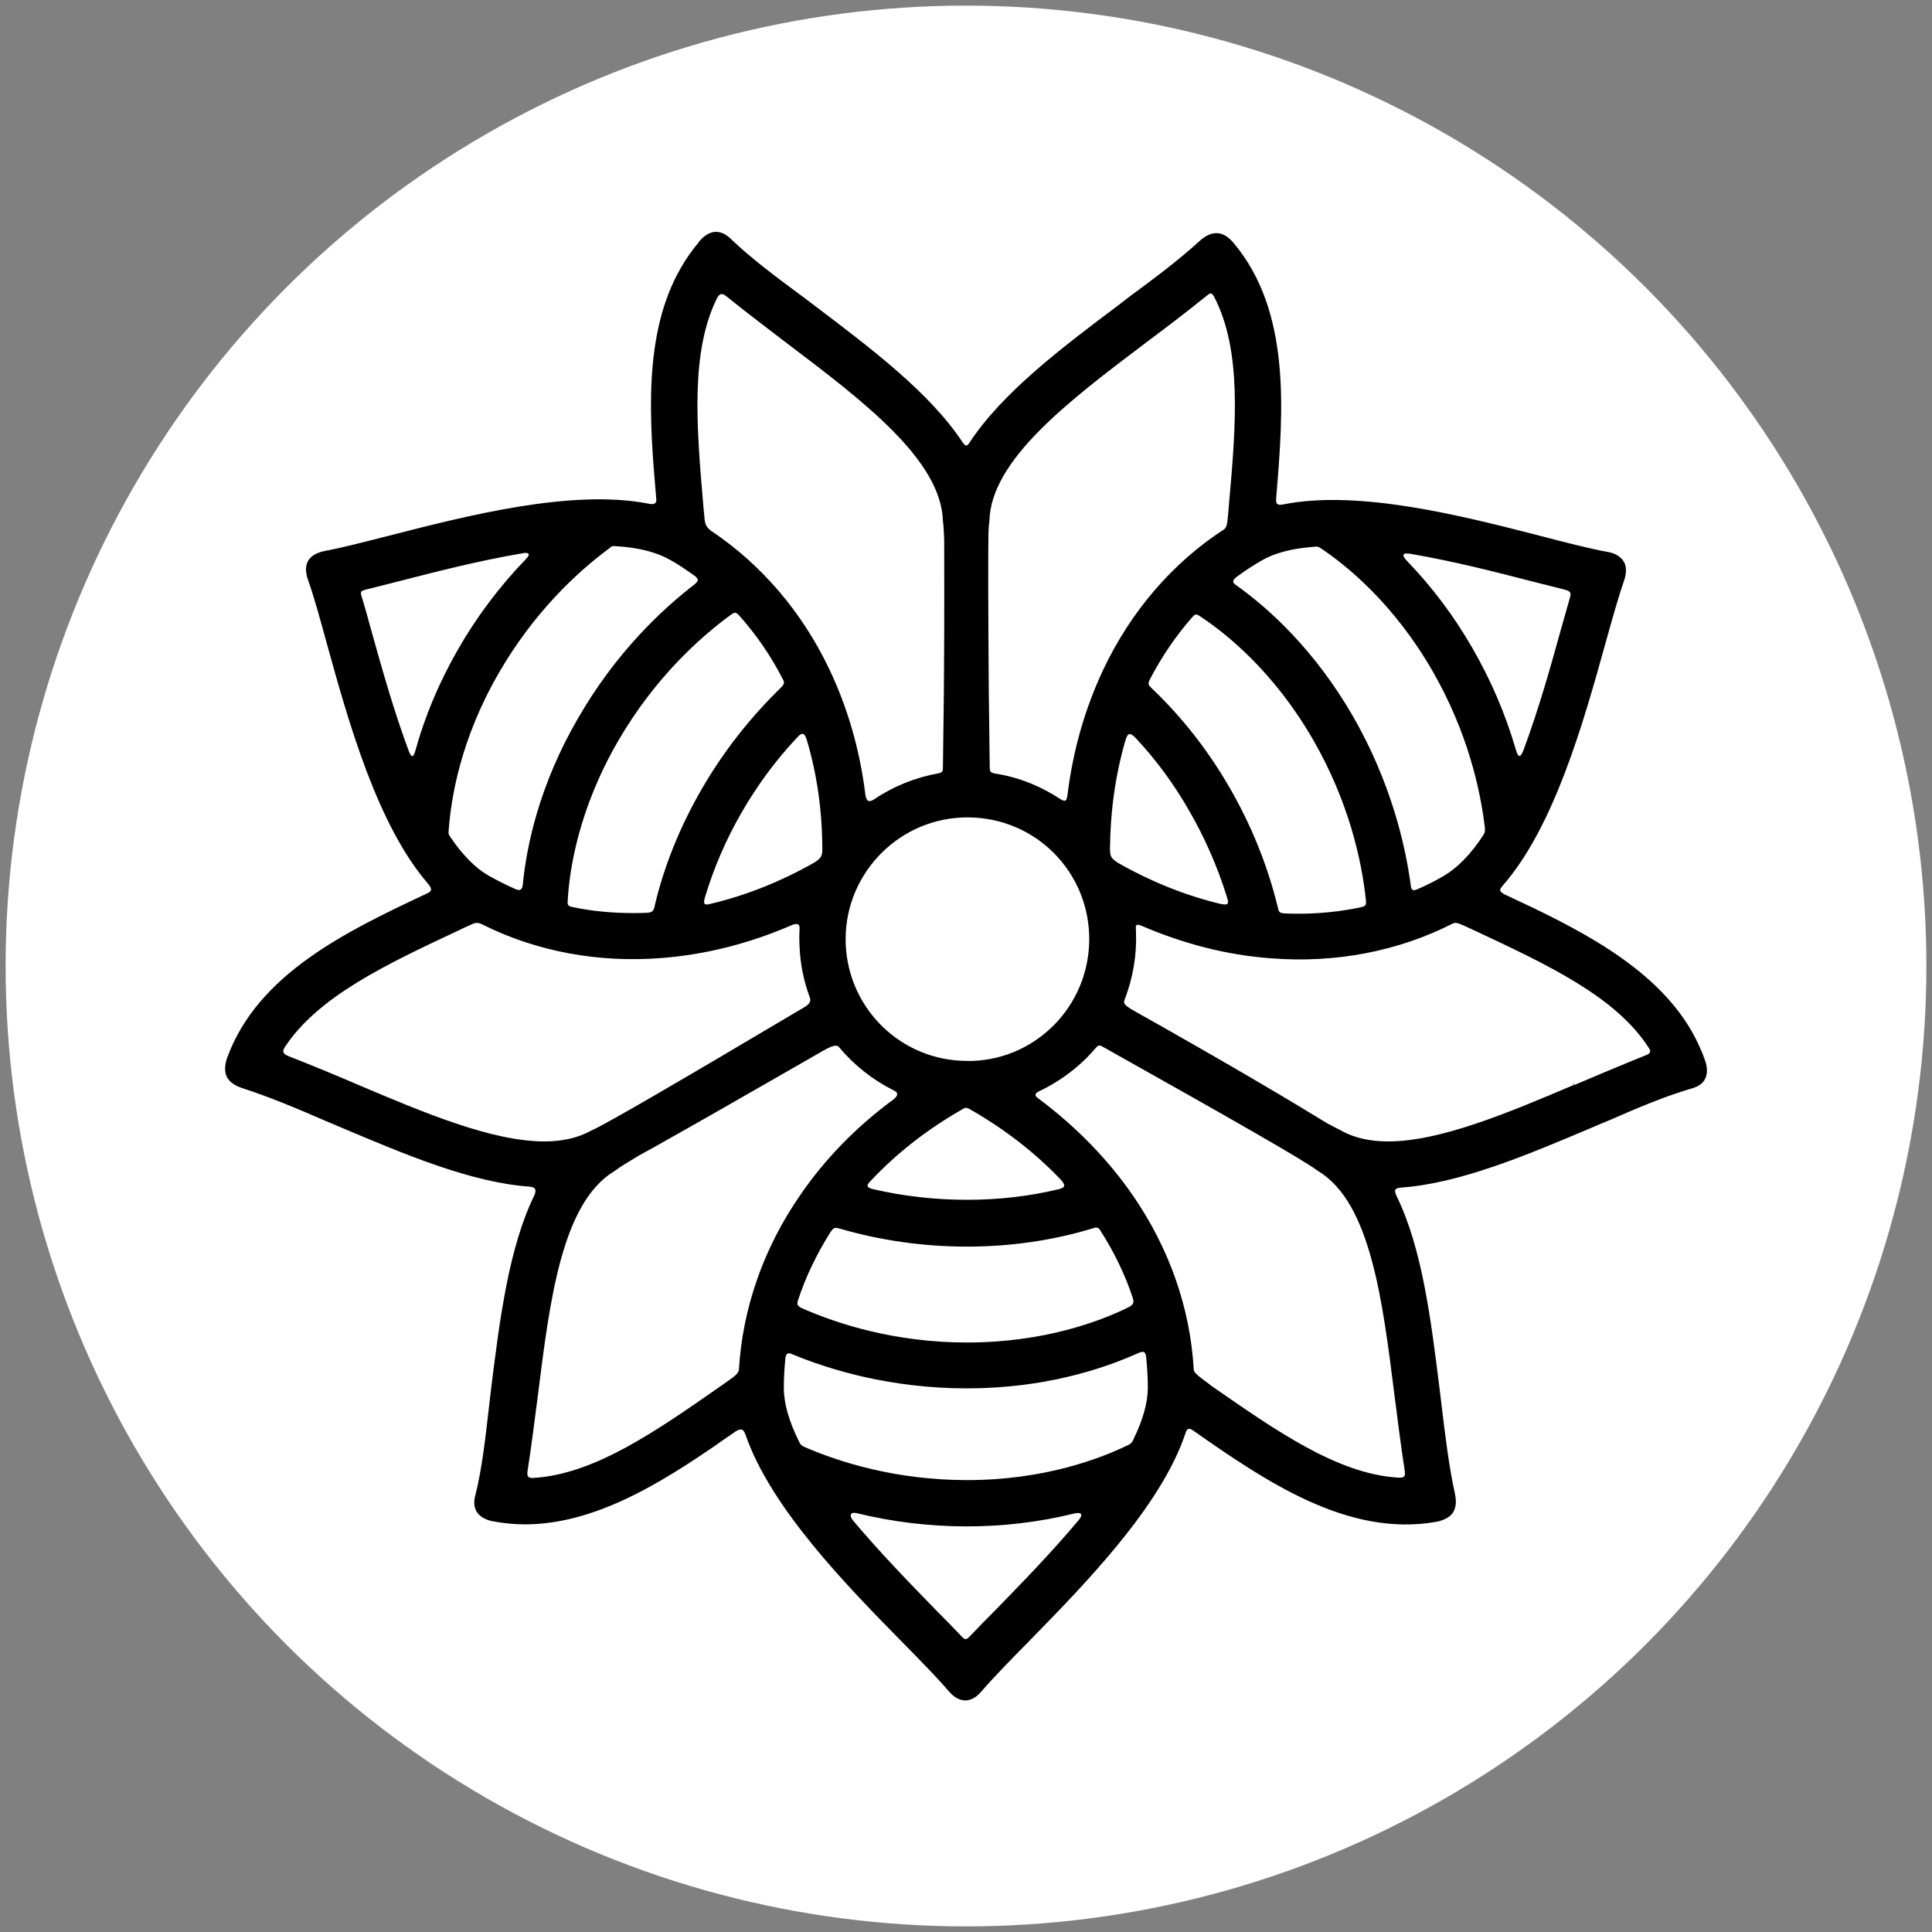
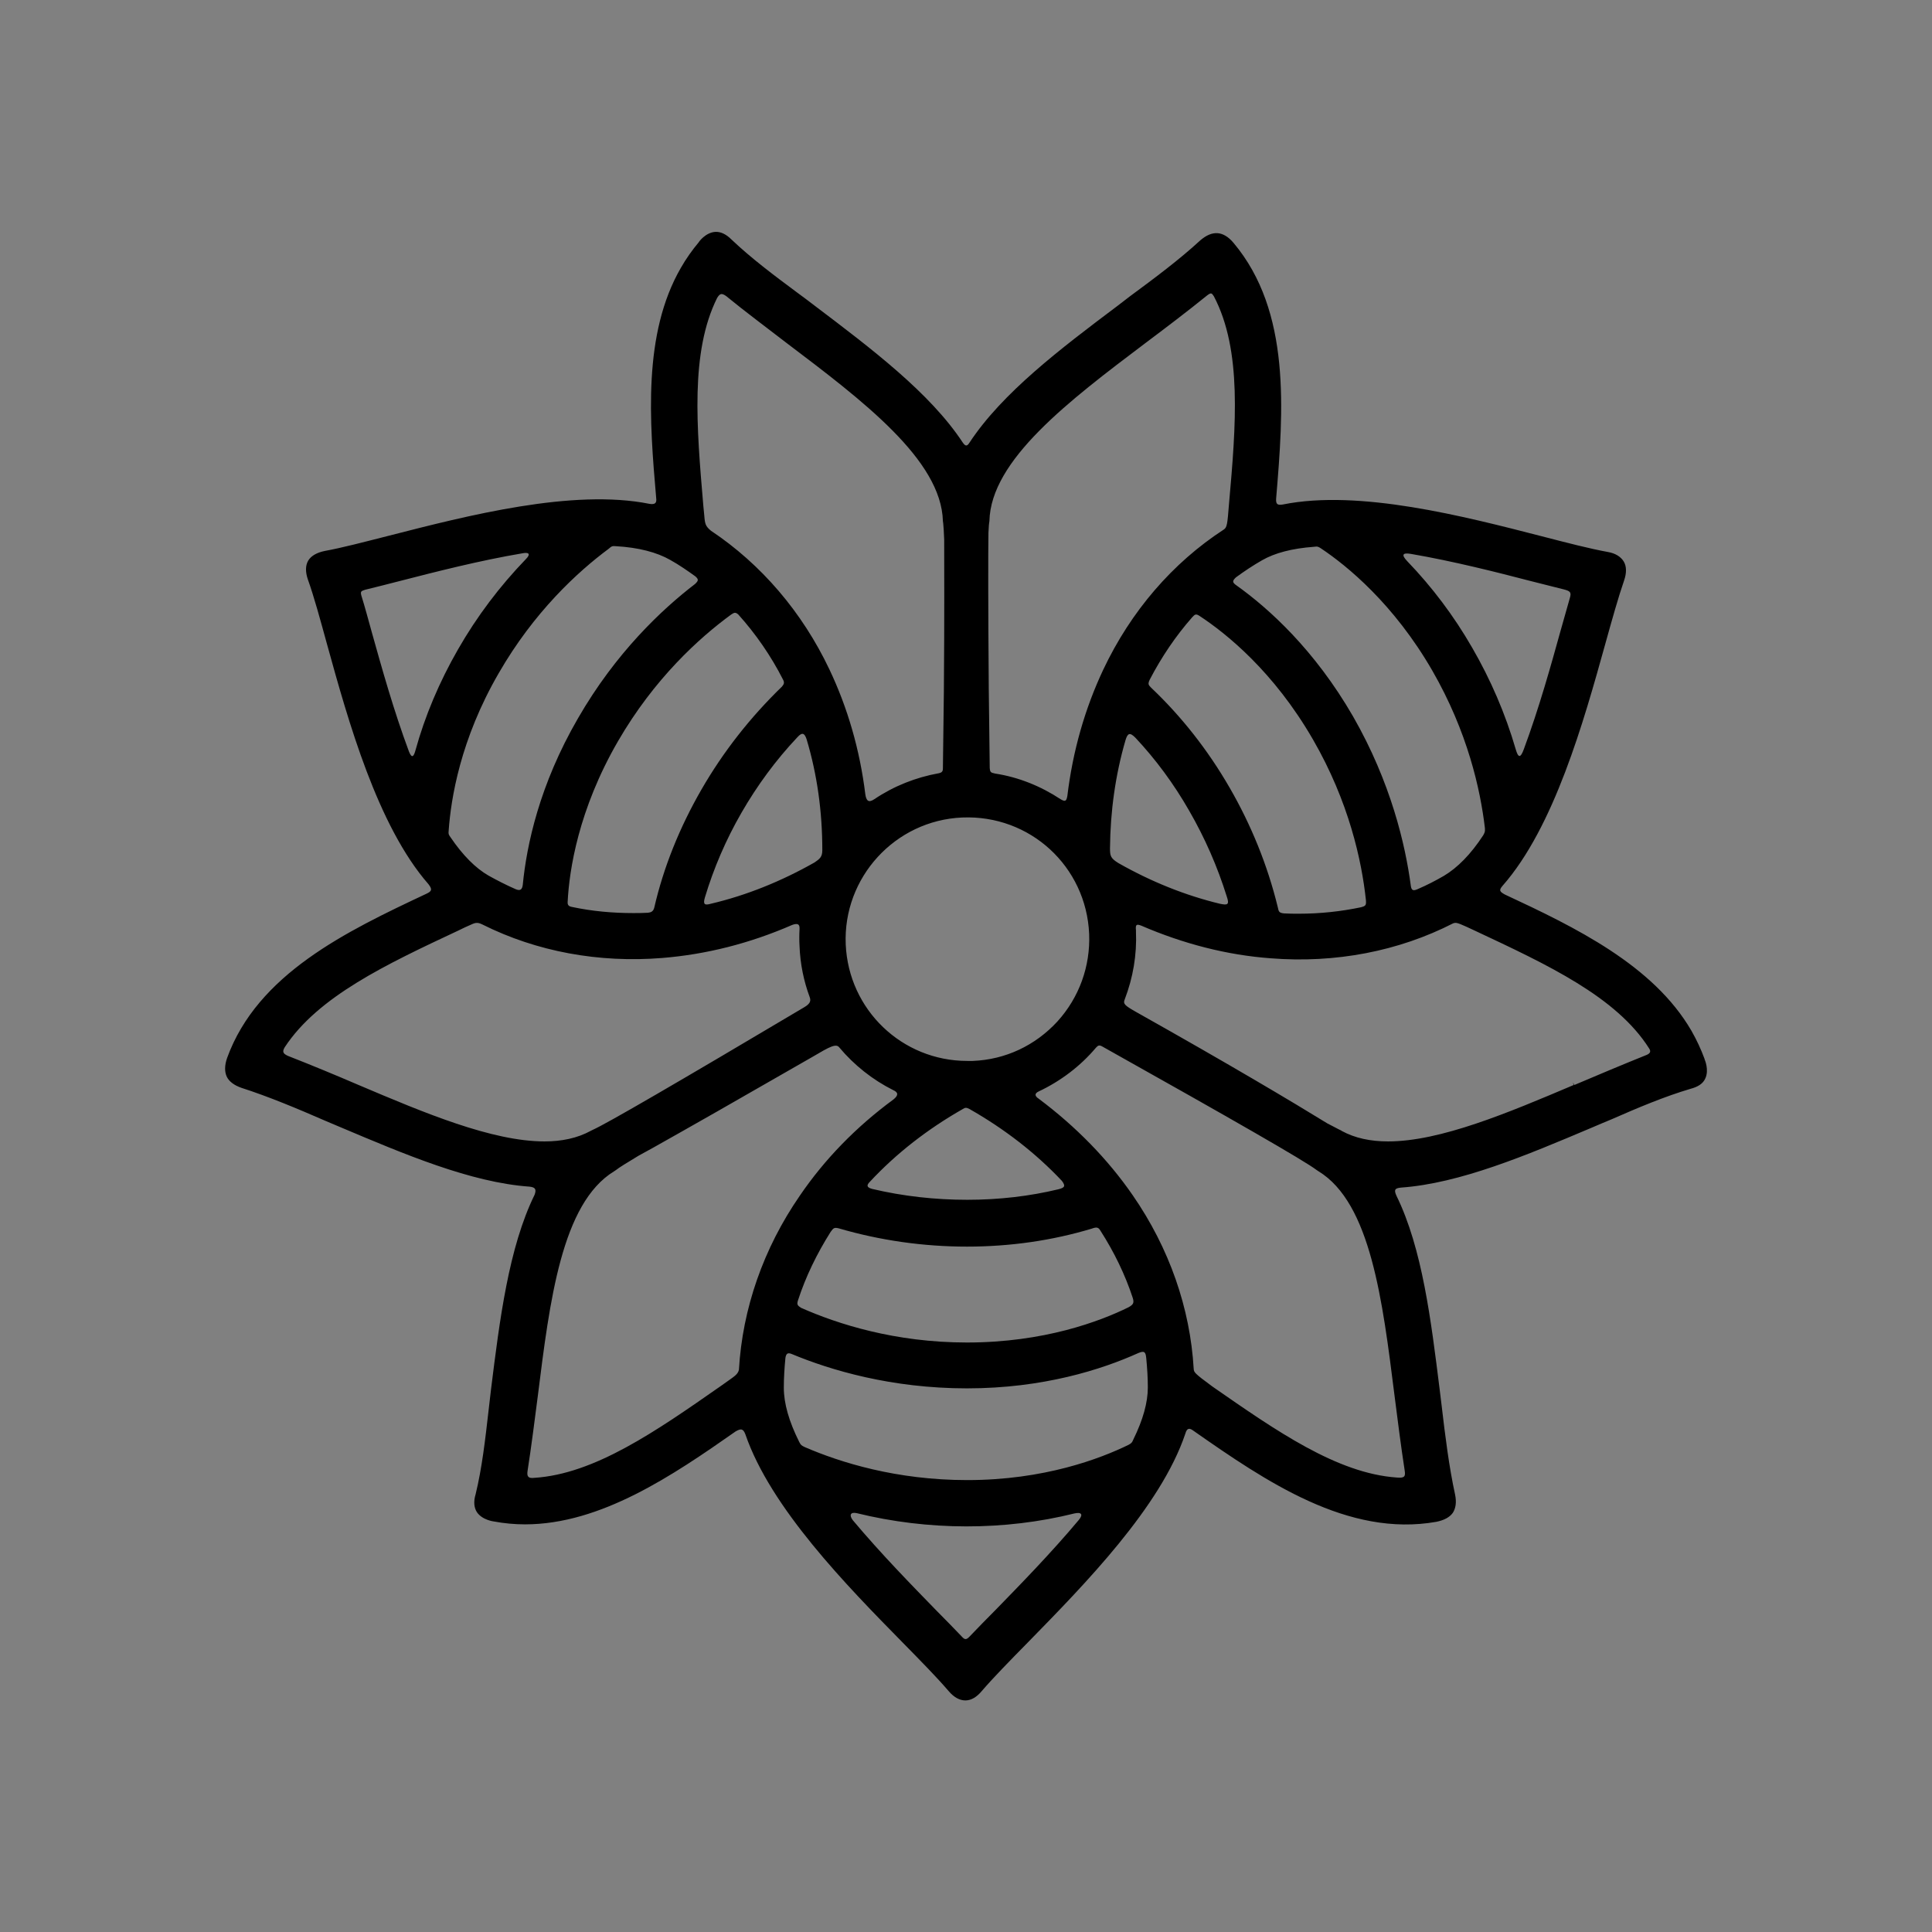
<svg xmlns="http://www.w3.org/2000/svg" xml:space="preserve" id="svg149" x="0" y="0" style="enable-background:new 0 0 600 600" version="1.1" viewBox="0 0 600 600">
  <rect x="0" y="0" width="600" height="600" fill="#808080" stroke="none" />
  <style id="style132" type="text/css">.st0{fill:#fff}.st1{stroke:#000;stroke-width:9;stroke-miterlimit:10}.st1,.st2{fill:none}.st3{font-family:"YanoneKaffeesatz-Regular"}.st4{font-size:39px}.st5{letter-spacing:1}.st6{fill:#fff;stroke:red;stroke-miterlimit:10}</style>
-   <circle id="path2964" cx="300" cy="300" r="298.257" style="fill:#fff;stroke:none;stroke-width:3.485;fill-opacity:1" />
  <g id="Ebene_3" style="enable-background:new 0 0 600 600">
    <g id="g140" transform="translate(1.298 1.298) scale(.996)">
-       <path id="path138" d="M525.8 338.2c2.3-.6 3.9-1.6 4.6-3.2 1.3-2.7-.2-6-.2-6v-.1c-1.1-3-2.5-6-4.1-8.8-11.9-20.5-36.3-32.3-58.2-42.5-1.6-.9-1.9-1.3-.7-2.7 16.1-18.3 25.3-51.2 32-75.3 2.2-7.9 4.1-14.7 5.9-19.9.8-2.3.8-4.4-.1-5.9s-2.6-2.6-5-3c-5.5-1-12.5-2.8-20.6-4.9-24.1-6.2-56.9-14.7-80.7-9.9-1.7.3-2.2-.1-2.1-1.8 2.3-27.5 4.7-58.4-13.3-79.8-1.6-1.9-3.3-2.9-5-3-1.7-.1-3.4.6-5.3 2.2-6.5 6-14.4 11.9-22 17.5l-3.9 3c-17.7 13.3-35.9 27.1-46.1 42.6-.7 1.1-1.2 1.3-2.1 0-10.2-15.5-28.5-29.3-46.2-42.7-1.8-1.4-3.7-2.8-5.6-4.2-7-5.2-14.2-10.6-20.3-16.4-1.7-1.7-3.4-2.5-5.1-2.4-3 .2-5.1 3.1-5.1 3.2-2.1 2.5-4 5.2-5.6 8-11.9 20.6-9.8 47.7-7.7 71.8.2 1.5-.3 2.1-2.1 1.8-23.9-4.8-56.9 3.7-81.1 9.9-7.9 2-14.7 3.8-20.2 4.8-2.4.5-4.2 1.5-5.1 3-.9 1.5-.9 3.6-.1 5.9 1.9 5.3 3.8 12.3 6 20.3 6.6 23.9 15.7 56.5 31.6 74.7 1.3 1.7 1 2.2-.7 3-24.9 11.7-52.6 25-62.1 51.2-.8 2.3-.8 4.3-.1 5.8.7 1.5 2.3 2.7 4.6 3.5 8.4 2.7 17.5 6.5 26.2 10.3l4.5 1.9c20.1 8.5 40.8 17.3 59.1 18.6 1.8.2 2.2.8 1.6 2.5-8.1 16.5-10.9 39-13.6 60.7-.3 2.3-.5 4.6-.8 6.9-1 8.7-2 17.6-4 25.8-.7 2.3-.5 4.2.4 5.6 1.7 2.5 5.3 2.9 5.3 2.9 3.2.6 6.5.9 9.7.9 23.6 0 46-15.2 65.7-29 1.6-.9 2.3-.9 3 .9 7.9 23 31.6 47.2 49.1 65 5.7 5.8 10.7 10.9 14.3 15.1 1.6 1.9 3.4 2.9 5.2 2.9 1.8 0 3.5-1 5.1-2.9 3.7-4.3 8.7-9.4 14.6-15.4 17.4-17.8 41.2-42 48.9-64.9.5-1.8 1.3-1.8 2.5-.9 22.6 15.8 48.2 33.3 75.8 28.4 2.4-.5 4.1-1.4 5.1-2.8.9-1.4 1.2-3.3.7-5.7-1.9-8.7-3.1-18.4-4.2-27.8l-.6-4.9c-2.7-21.6-5.4-44-13.5-60.5-.8-1.8-.5-2.3 1.4-2.5 18.4-1.3 39.2-10.1 59.3-18.6 2.1-.9 4.2-1.8 6.4-2.7 8.2-3.6 16.5-7.1 24.6-9.5zm-87.2-166.8c13.4 2.3 27.1 5.8 37.1 8.4 3.9 1 7.5 1.9 10.7 2.7 1.9.5 2.3.9 1.8 2.6-.9 3.2-1.9 6.8-3 10.6-2.8 10.1-6.6 23.8-11.4 36.7-1 2.7-1.7 2.7-2.5-.1-3.2-11-7.8-21.7-13.6-31.7-5.7-9.9-12.5-18.9-20.2-26.9-2-2.1-1.4-2.7 1.1-2.3zm-28-1.7c8.1 5.4 22.7 17.3 34.7 38.1 11 19.1 15 37.1 16.4 49.1.1 1.2-.1 1.4-.5 2.2-3.9 6-8.1 10.2-12.3 12.7-2.6 1.5-5.3 2.9-8.1 4.1-1.5.7-2 .4-2.2-1-1.7-12.8-6.2-32.2-18-52.8-12-20.8-26.3-33.7-36.4-40.9-1.3-.9-1.3-1.4-.1-2.5 2.6-1.9 5.3-3.7 8.1-5.3 4-2.3 9.4-3.7 16.1-4.2 1.3-.2 1.5 0 2.3.5zm-28.5 74.6c-6.8-11.8-15.1-22.3-24.5-31.2-.9-.9-1-1.2-.4-2.5 3.7-7.1 8.1-13.6 13.2-19.4.9-1 1.2-1.2 2.4-.4 8.2 5.4 23 17.2 35.3 38.5 11.2 19.4 15.2 37.8 16.5 50.1.1 1.5 0 1.8-1.6 2.2-6.2 1.3-12.7 2-19.3 2-1.6 0-3.1 0-4.7-.1-1.4-.2-1.6-.4-1.9-2-3.2-13.1-8.3-25.6-15-37.2zm-3 36.2c-10.8-2.6-21.5-6.9-31.7-12.7-2.4-1.5-2.6-2.2-2.6-4.6.1-11.6 1.7-22.9 4.8-33.6.7-2.4 1.4-2.6 3.1-.9 6.3 6.7 12 14.4 16.8 22.8 4.9 8.5 8.8 17.4 11.7 26.7.9 2.6.3 2.8-2.1 2.3zm-72.2-115.7c.1-1.3.1-2.3.2-2.9l.1-.7c.4-19.1 24.9-37.6 48.6-55.5 6.4-4.8 13-9.8 19.3-14.9 1.2-.9 1.4-.8 2.1.3 8.8 16.8 6.9 40.1 4.7 64.8-.5 6.3-.6 7.2-1.6 7.9-16 10.4-29 25.5-37.6 43.7-5.7 12.1-9.5 25.3-11.2 39.4-.3 1.7-.7 1.8-2.1 1-6.2-4.1-13.2-6.9-20.4-8-1.4-.3-1.6-.4-1.7-1.8-.1-9-.2-17.3-.3-24.7-.2-25.8-.2-42.6-.1-48.6zm31.4 125.1c.4 10.1-3.1 19.8-9.9 27.3-6.9 7.5-16.2 11.9-26.4 12.3h-1.7c-20.4 0-37-16-37.9-36.3-.9-20.9 15.4-38.7 36.3-39.6 21.2-.9 38.7 15.3 39.6 36.3zm-9.5 79.6c-9.1 2.2-18.7 3.3-28.5 3.3-10 0-20-1.1-29.7-3.4-1.8-.5-1.7-1.2-.6-2.3 8.2-8.8 18-16.4 28.9-22.6.8-.5 1.1-.5 2.1 0 10.9 6.2 20.6 13.7 28.8 22.4 1.2 1.6.9 2.1-1 2.6zm13 12.9c4.3 6.7 7.7 13.7 10.1 21 .5 1.6.1 2.1-1.3 2.9-8.9 4.4-26.4 11-50.4 11-22.5 0-40.4-5.8-51.7-10.8-1.1-.7-1.4-1-1-2.3 2.4-7.4 5.9-14.6 10.2-21.4.9-1.3 1.2-1.4 2.5-1.1 13 3.8 26.5 5.7 40 5.7s26.6-1.9 38.9-5.6c1.6-.6 2.1-.4 2.7.6zM225.1 91c6.1 5 12.6 9.8 18.8 14.6 23.8 18 48.3 36.5 48.8 55.6l.1.7c.1.9.2 2.6.3 5 0 8.4.1 23.5-.1 47.5-.1 7.3-.2 15.2-.3 23.9 0 .9-.3 1.3-1.3 1.5-7.2 1.3-14 4-20.1 8.1-1.8 1.2-2.5.5-2.8-1.6-1.7-13.8-5.5-26.9-11.2-38.9-8.5-17.9-21.3-32.8-36.9-43.2-1.7-1.4-1.9-2.1-2.1-4.7-.1-1-.2-2.1-.3-3.1-2.1-24.6-4.1-47.9 4.3-64.8.9-1.5 1.5-1.5 2.8-.6zm-6.6 187.5c2.7-9 6.5-17.9 11.4-26.4s10.7-16.4 17.4-23.5c1.6-1.8 2.3-1.2 2.9.6 3.3 11 4.9 22.6 4.9 34.6 0 2.1-.8 2.7-2.4 3.8-10.4 5.9-21.3 10.3-32.4 12.9-1.8.5-2.5.3-1.8-2zm-1.1-33.6c-6.8 11.8-11.8 24.2-14.7 36.8-.3 1.2-1 1.5-2 1.6-1.5.1-3.1.1-4.6.1-6.5 0-12.9-.6-19-1.9-1.1-.2-1.5-.6-1.4-1.7.5-9.7 3.3-28.6 15.7-50 11.3-19.5 25.3-32.2 35.3-39.5 1-.7 1.4-.7 2.2 0 5.4 6 10.2 12.9 14 20.4.4.8.3 1.3-.4 2.1-9.9 9.6-18.3 20.3-25.1 32.1zM190.7 169c7.1.4 12.8 1.9 17 4.3 2.7 1.5 5.3 3.3 7.8 5.1 1 .9 1.1 1.3-.1 2.4-10.3 7.9-24.7 21.4-36.5 41.9-12 20.7-16 39.5-17.2 51.9-.2 1.5-.8 1.9-2.1 1.4-3-1.3-5.9-2.8-8.6-4.3-4-2.3-8-6.3-11.8-11.9-.7-1-.7-1-.6-2.2.7-9.8 3.6-28.3 15.6-49 11-19.1 24.6-31.6 34.3-38.8.9-.8 1.1-.9 2.2-.8zm-64.5 64c-4.8-12.9-8.5-26.2-11.5-36.9-1.2-4.3-2.2-8.1-3.3-11.6-.4-1.4-.1-1.5 1.1-1.9 3.4-.8 7.1-1.8 11.1-2.8 10.9-2.8 24.5-6.3 38.1-8.6 2.1-.4 2.4.4 1 1.8-8.2 8.5-15.3 17.9-21.2 28.2-5.8 10.1-10.3 20.7-13.3 31.6-.5 1.8-1.1 2.5-2 .2zm-15.7 104c-7.2-3.1-14.7-6.2-22.1-9.1-1.2-.6-1.9-1.1-.9-2.7 10.4-15.8 31.6-25.8 54-36.3 1.4-.7 2.9-1.4 4.3-2 1.3-.6 2-.6 3.4.1 16.8 8.4 36.2 12 56 10.4 13.6-1.1 27.2-4.5 40.5-10.3 1.7-.6 2.4-.3 2.3 1.3-.1 1.8-.1 3.6 0 5.3.2 5.5 1.3 10.9 3.2 16 .5 1.4-.3 2.2-1.8 3.1-39.4 23.4-61.6 36.3-65.9 38.2l-.6.3c-4.2 2.3-9.1 3.3-14.4 3.3-16.4 0-37.5-8.9-58-17.6zm115.3 92.2c-.8.6-1.6 1.1-2.4 1.7-20.2 14.1-39.3 27.4-58.1 28.6-1.8.2-2.4-.3-2.1-2.2 1.2-7.7 2.2-15.7 3.2-23.4 3.7-29.5 7.4-60 23.8-70l.6-.4c1-.8 3.3-2.2 7.1-4.5l4.2-2.3c10.7-6 26.7-15.1 50-28.5 5.4-3.2 7.3-4.2 8.3-2.9 4.6 5.5 10.4 10.1 16.8 13.3 1.6.7 1.7 1.6.1 2.9-11.7 8.6-21.5 18.7-29.2 30-11.4 16.5-17.9 35.3-19 54.3-.3 1.4-1.5 2.1-3.3 3.4zm109.3 43.4c-8.7 10.4-18.6 20.5-25.8 27.9-3 3-5.7 5.8-8.2 8.4-1.1 1.2-1.6 1.1-2.5.1-2.4-2.5-5-5.2-7.9-8.1-7.3-7.5-17.3-17.7-26.1-28.2-1.2-1.6-.7-2.6 1.2-2.2 22.3 5.5 46.2 5.5 67.9.1 2.2-.5 2.8.3 1.4 2zm15.5-23.4c-8.8 4.3-26.3 11-50.3 11-22.1 0-39.6-5.5-50.7-10.3-1-.5-1.2-.6-1.7-1.6-3.2-6.4-4.8-12-4.8-16.9 0-3.1.2-6.2.5-9.3.2-1.2.6-1.8 2-1.2 12 5 31 10.7 54.6 10.7 23.8 0 42.1-5.9 53.4-11 1.9-.8 2.3-.4 2.5 1.5.3 3.1.5 6.2.5 9.2 0 4.7-1.5 10.1-4.5 16.2-.4 1-.6 1.2-1.5 1.7zm82.9-15.5c1 7.8 2 15.8 3.2 23.6.3 1.9-.2 2.3-2.5 2.1-18.6-1.3-37.5-14.5-57.5-28.4-5.7-4.2-5.7-4.4-5.8-5.5-1.1-18.9-7.6-37.6-19-54.1-7.8-11.3-17.7-21.4-29.3-30.1-1.4-.9-1.3-1.7 0-2.3 6.8-3.2 13-7.9 17.8-13.6.7-.8 1.1-.9 2-.4 40.5 22.7 63 35.6 66.8 38.5l.6.4c16.3 9.9 20 40.4 23.7 69.8zm56.1-96.7-.5-.8.3.8c-20.5 8.7-41.6 17.6-57.9 17.6-5.4 0-10.3-1-14.5-3.3l-.1-.1c-.5-.2-1-.5-1.6-.8-.7-.4-1.6-.8-2.7-1.4-10.9-6.7-30-18.1-59.9-34.9-3.3-1.9-3.9-2.4-3.3-3.8 2.6-6.8 3.8-13.9 3.5-21.1v-.4c-.2-1.9.2-2 1.6-1.5 13.2 5.7 26.8 9.2 40.4 10.2 20.2 1.6 39.9-2.2 56.9-10.9.9-.3 1.3-.2 4 1 .9.4 1.9.9 2.8 1.3 22.6 10.6 44.1 20.6 54.3 36.7.6.9.4 1.5-.7 2-7.7 3.1-15.3 6.3-22.6 9.4z" />
+       <path id="path138" d="M525.8 338.2c2.3-.6 3.9-1.6 4.6-3.2 1.3-2.7-.2-6-.2-6v-.1c-1.1-3-2.5-6-4.1-8.8-11.9-20.5-36.3-32.3-58.2-42.5-1.6-.9-1.9-1.3-.7-2.7 16.1-18.3 25.3-51.2 32-75.3 2.2-7.9 4.1-14.7 5.9-19.9.8-2.3.8-4.4-.1-5.9s-2.6-2.6-5-3c-5.5-1-12.5-2.8-20.6-4.9-24.1-6.2-56.9-14.7-80.7-9.9-1.7.3-2.2-.1-2.1-1.8 2.3-27.5 4.7-58.4-13.3-79.8-1.6-1.9-3.3-2.9-5-3-1.7-.1-3.4.6-5.3 2.2-6.5 6-14.4 11.9-22 17.5l-3.9 3c-17.7 13.3-35.9 27.1-46.1 42.6-.7 1.1-1.2 1.3-2.1 0-10.2-15.5-28.5-29.3-46.2-42.7-1.8-1.4-3.7-2.8-5.6-4.2-7-5.2-14.2-10.6-20.3-16.4-1.7-1.7-3.4-2.5-5.1-2.4-3 .2-5.1 3.1-5.1 3.2-2.1 2.5-4 5.2-5.6 8-11.9 20.6-9.8 47.7-7.7 71.8.2 1.5-.3 2.1-2.1 1.8-23.9-4.8-56.9 3.7-81.1 9.9-7.9 2-14.7 3.8-20.2 4.8-2.4.5-4.2 1.5-5.1 3-.9 1.5-.9 3.6-.1 5.9 1.9 5.3 3.8 12.3 6 20.3 6.6 23.9 15.7 56.5 31.6 74.7 1.3 1.7 1 2.2-.7 3-24.9 11.7-52.6 25-62.1 51.2-.8 2.3-.8 4.3-.1 5.8.7 1.5 2.3 2.7 4.6 3.5 8.4 2.7 17.5 6.5 26.2 10.3l4.5 1.9c20.1 8.5 40.8 17.3 59.1 18.6 1.8.2 2.2.8 1.6 2.5-8.1 16.5-10.9 39-13.6 60.7-.3 2.3-.5 4.6-.8 6.9-1 8.7-2 17.6-4 25.8-.7 2.3-.5 4.2.4 5.6 1.7 2.5 5.3 2.9 5.3 2.9 3.2.6 6.5.9 9.7.9 23.6 0 46-15.2 65.7-29 1.6-.9 2.3-.9 3 .9 7.9 23 31.6 47.2 49.1 65 5.7 5.8 10.7 10.9 14.3 15.1 1.6 1.9 3.4 2.9 5.2 2.9 1.8 0 3.5-1 5.1-2.9 3.7-4.3 8.7-9.4 14.6-15.4 17.4-17.8 41.2-42 48.9-64.9.5-1.8 1.3-1.8 2.5-.9 22.6 15.8 48.2 33.3 75.8 28.4 2.4-.5 4.1-1.4 5.1-2.8.9-1.4 1.2-3.3.7-5.7-1.9-8.7-3.1-18.4-4.2-27.8l-.6-4.9c-2.7-21.6-5.4-44-13.5-60.5-.8-1.8-.5-2.3 1.4-2.5 18.4-1.3 39.2-10.1 59.3-18.6 2.1-.9 4.2-1.8 6.4-2.7 8.2-3.6 16.5-7.1 24.6-9.5zm-87.2-166.8c13.4 2.3 27.1 5.8 37.1 8.4 3.9 1 7.5 1.9 10.7 2.7 1.9.5 2.3.9 1.8 2.6-.9 3.2-1.9 6.8-3 10.6-2.8 10.1-6.6 23.8-11.4 36.7-1 2.7-1.7 2.7-2.5-.1-3.2-11-7.8-21.7-13.6-31.7-5.7-9.9-12.5-18.9-20.2-26.9-2-2.1-1.4-2.7 1.1-2.3zm-28-1.7c8.1 5.4 22.7 17.3 34.7 38.1 11 19.1 15 37.1 16.4 49.1.1 1.2-.1 1.4-.5 2.2-3.9 6-8.1 10.2-12.3 12.7-2.6 1.5-5.3 2.9-8.1 4.1-1.5.7-2 .4-2.2-1-1.7-12.8-6.2-32.2-18-52.8-12-20.8-26.3-33.7-36.4-40.9-1.3-.9-1.3-1.4-.1-2.5 2.6-1.9 5.3-3.7 8.1-5.3 4-2.3 9.4-3.7 16.1-4.2 1.3-.2 1.5 0 2.3.5zm-28.5 74.6c-6.8-11.8-15.1-22.3-24.5-31.2-.9-.9-1-1.2-.4-2.5 3.7-7.1 8.1-13.6 13.2-19.4.9-1 1.2-1.2 2.4-.4 8.2 5.4 23 17.2 35.3 38.5 11.2 19.4 15.2 37.8 16.5 50.1.1 1.5 0 1.8-1.6 2.2-6.2 1.3-12.7 2-19.3 2-1.6 0-3.1 0-4.7-.1-1.4-.2-1.6-.4-1.9-2-3.2-13.1-8.3-25.6-15-37.2zm-3 36.2c-10.8-2.6-21.5-6.9-31.7-12.7-2.4-1.5-2.6-2.2-2.6-4.6.1-11.6 1.7-22.9 4.8-33.6.7-2.4 1.4-2.6 3.1-.9 6.3 6.7 12 14.4 16.8 22.8 4.9 8.5 8.8 17.4 11.7 26.7.9 2.6.3 2.8-2.1 2.3zm-72.2-115.7c.1-1.3.1-2.3.2-2.9l.1-.7c.4-19.1 24.9-37.6 48.6-55.5 6.4-4.8 13-9.8 19.3-14.9 1.2-.9 1.4-.8 2.1.3 8.8 16.8 6.9 40.1 4.7 64.8-.5 6.3-.6 7.2-1.6 7.9-16 10.4-29 25.5-37.6 43.7-5.7 12.1-9.5 25.3-11.2 39.4-.3 1.7-.7 1.8-2.1 1-6.2-4.1-13.2-6.9-20.4-8-1.4-.3-1.6-.4-1.7-1.8-.1-9-.2-17.3-.3-24.7-.2-25.8-.2-42.6-.1-48.6zm31.4 125.1c.4 10.1-3.1 19.8-9.9 27.3-6.9 7.5-16.2 11.9-26.4 12.3h-1.7c-20.4 0-37-16-37.9-36.3-.9-20.9 15.4-38.7 36.3-39.6 21.2-.9 38.7 15.3 39.6 36.3zm-9.5 79.6c-9.1 2.2-18.7 3.3-28.5 3.3-10 0-20-1.1-29.7-3.4-1.8-.5-1.7-1.2-.6-2.3 8.2-8.8 18-16.4 28.9-22.6.8-.5 1.1-.5 2.1 0 10.9 6.2 20.6 13.7 28.8 22.4 1.2 1.6.9 2.1-1 2.6zm13 12.9c4.3 6.7 7.7 13.7 10.1 21 .5 1.6.1 2.1-1.3 2.9-8.9 4.4-26.4 11-50.4 11-22.5 0-40.4-5.8-51.7-10.8-1.1-.7-1.4-1-1-2.3 2.4-7.4 5.9-14.6 10.2-21.4.9-1.3 1.2-1.4 2.5-1.1 13 3.8 26.5 5.7 40 5.7s26.6-1.9 38.9-5.6c1.6-.6 2.1-.4 2.7.6zM225.1 91c6.1 5 12.6 9.8 18.8 14.6 23.8 18 48.3 36.5 48.8 55.6l.1.7c.1.9.2 2.6.3 5 0 8.4.1 23.5-.1 47.5-.1 7.3-.2 15.2-.3 23.9 0 .9-.3 1.3-1.3 1.5-7.2 1.3-14 4-20.1 8.1-1.8 1.2-2.5.5-2.8-1.6-1.7-13.8-5.5-26.9-11.2-38.9-8.5-17.9-21.3-32.8-36.9-43.2-1.7-1.4-1.9-2.1-2.1-4.7-.1-1-.2-2.1-.3-3.1-2.1-24.6-4.1-47.9 4.3-64.8.9-1.5 1.5-1.5 2.8-.6zm-6.6 187.5c2.7-9 6.5-17.9 11.4-26.4s10.7-16.4 17.4-23.5c1.6-1.8 2.3-1.2 2.9.6 3.3 11 4.9 22.6 4.9 34.6 0 2.1-.8 2.7-2.4 3.8-10.4 5.9-21.3 10.3-32.4 12.9-1.8.5-2.5.3-1.8-2zm-1.1-33.6c-6.8 11.8-11.8 24.2-14.7 36.8-.3 1.2-1 1.5-2 1.6-1.5.1-3.1.1-4.6.1-6.5 0-12.9-.6-19-1.9-1.1-.2-1.5-.6-1.4-1.7.5-9.7 3.3-28.6 15.7-50 11.3-19.5 25.3-32.2 35.3-39.5 1-.7 1.4-.7 2.2 0 5.4 6 10.2 12.9 14 20.4.4.8.3 1.3-.4 2.1-9.9 9.6-18.3 20.3-25.1 32.1zM190.7 169c7.1.4 12.8 1.9 17 4.3 2.7 1.5 5.3 3.3 7.8 5.1 1 .9 1.1 1.3-.1 2.4-10.3 7.9-24.7 21.4-36.5 41.9-12 20.7-16 39.5-17.2 51.9-.2 1.5-.8 1.9-2.1 1.4-3-1.3-5.9-2.8-8.6-4.3-4-2.3-8-6.3-11.8-11.9-.7-1-.7-1-.6-2.2.7-9.8 3.6-28.3 15.6-49 11-19.1 24.6-31.6 34.3-38.8.9-.8 1.1-.9 2.2-.8zm-64.5 64c-4.8-12.9-8.5-26.2-11.5-36.9-1.2-4.3-2.2-8.1-3.3-11.6-.4-1.4-.1-1.5 1.1-1.9 3.4-.8 7.1-1.8 11.1-2.8 10.9-2.8 24.5-6.3 38.1-8.6 2.1-.4 2.4.4 1 1.8-8.2 8.5-15.3 17.9-21.2 28.2-5.8 10.1-10.3 20.7-13.3 31.6-.5 1.8-1.1 2.5-2 .2m-15.7 104c-7.2-3.1-14.7-6.2-22.1-9.1-1.2-.6-1.9-1.1-.9-2.7 10.4-15.8 31.6-25.8 54-36.3 1.4-.7 2.9-1.4 4.3-2 1.3-.6 2-.6 3.4.1 16.8 8.4 36.2 12 56 10.4 13.6-1.1 27.2-4.5 40.5-10.3 1.7-.6 2.4-.3 2.3 1.3-.1 1.8-.1 3.6 0 5.3.2 5.5 1.3 10.9 3.2 16 .5 1.4-.3 2.2-1.8 3.1-39.4 23.4-61.6 36.3-65.9 38.2l-.6.3c-4.2 2.3-9.1 3.3-14.4 3.3-16.4 0-37.5-8.9-58-17.6zm115.3 92.2c-.8.6-1.6 1.1-2.4 1.7-20.2 14.1-39.3 27.4-58.1 28.6-1.8.2-2.4-.3-2.1-2.2 1.2-7.7 2.2-15.7 3.2-23.4 3.7-29.5 7.4-60 23.8-70l.6-.4c1-.8 3.3-2.2 7.1-4.5l4.2-2.3c10.7-6 26.7-15.1 50-28.5 5.4-3.2 7.3-4.2 8.3-2.9 4.6 5.5 10.4 10.1 16.8 13.3 1.6.7 1.7 1.6.1 2.9-11.7 8.6-21.5 18.7-29.2 30-11.4 16.5-17.9 35.3-19 54.3-.3 1.4-1.5 2.1-3.3 3.4zm109.3 43.4c-8.7 10.4-18.6 20.5-25.8 27.9-3 3-5.7 5.8-8.2 8.4-1.1 1.2-1.6 1.1-2.5.1-2.4-2.5-5-5.2-7.9-8.1-7.3-7.5-17.3-17.7-26.1-28.2-1.2-1.6-.7-2.6 1.2-2.2 22.3 5.5 46.2 5.5 67.9.1 2.2-.5 2.8.3 1.4 2zm15.5-23.4c-8.8 4.3-26.3 11-50.3 11-22.1 0-39.6-5.5-50.7-10.3-1-.5-1.2-.6-1.7-1.6-3.2-6.4-4.8-12-4.8-16.9 0-3.1.2-6.2.5-9.3.2-1.2.6-1.8 2-1.2 12 5 31 10.7 54.6 10.7 23.8 0 42.1-5.9 53.4-11 1.9-.8 2.3-.4 2.5 1.5.3 3.1.5 6.2.5 9.2 0 4.7-1.5 10.1-4.5 16.2-.4 1-.6 1.2-1.5 1.7zm82.9-15.5c1 7.8 2 15.8 3.2 23.6.3 1.9-.2 2.3-2.5 2.1-18.6-1.3-37.5-14.5-57.5-28.4-5.7-4.2-5.7-4.4-5.8-5.5-1.1-18.9-7.6-37.6-19-54.1-7.8-11.3-17.7-21.4-29.3-30.1-1.4-.9-1.3-1.7 0-2.3 6.8-3.2 13-7.9 17.8-13.6.7-.8 1.1-.9 2-.4 40.5 22.7 63 35.6 66.8 38.5l.6.4c16.3 9.9 20 40.4 23.7 69.8zm56.1-96.7-.5-.8.3.8c-20.5 8.7-41.6 17.6-57.9 17.6-5.4 0-10.3-1-14.5-3.3l-.1-.1c-.5-.2-1-.5-1.6-.8-.7-.4-1.6-.8-2.7-1.4-10.9-6.7-30-18.1-59.9-34.9-3.3-1.9-3.9-2.4-3.3-3.8 2.6-6.8 3.8-13.9 3.5-21.1v-.4c-.2-1.9.2-2 1.6-1.5 13.2 5.7 26.8 9.2 40.4 10.2 20.2 1.6 39.9-2.2 56.9-10.9.9-.3 1.3-.2 4 1 .9.4 1.9.9 2.8 1.3 22.6 10.6 44.1 20.6 54.3 36.7.6.9.4 1.5-.7 2-7.7 3.1-15.3 6.3-22.6 9.4z" />
    </g>
  </g>
</svg>